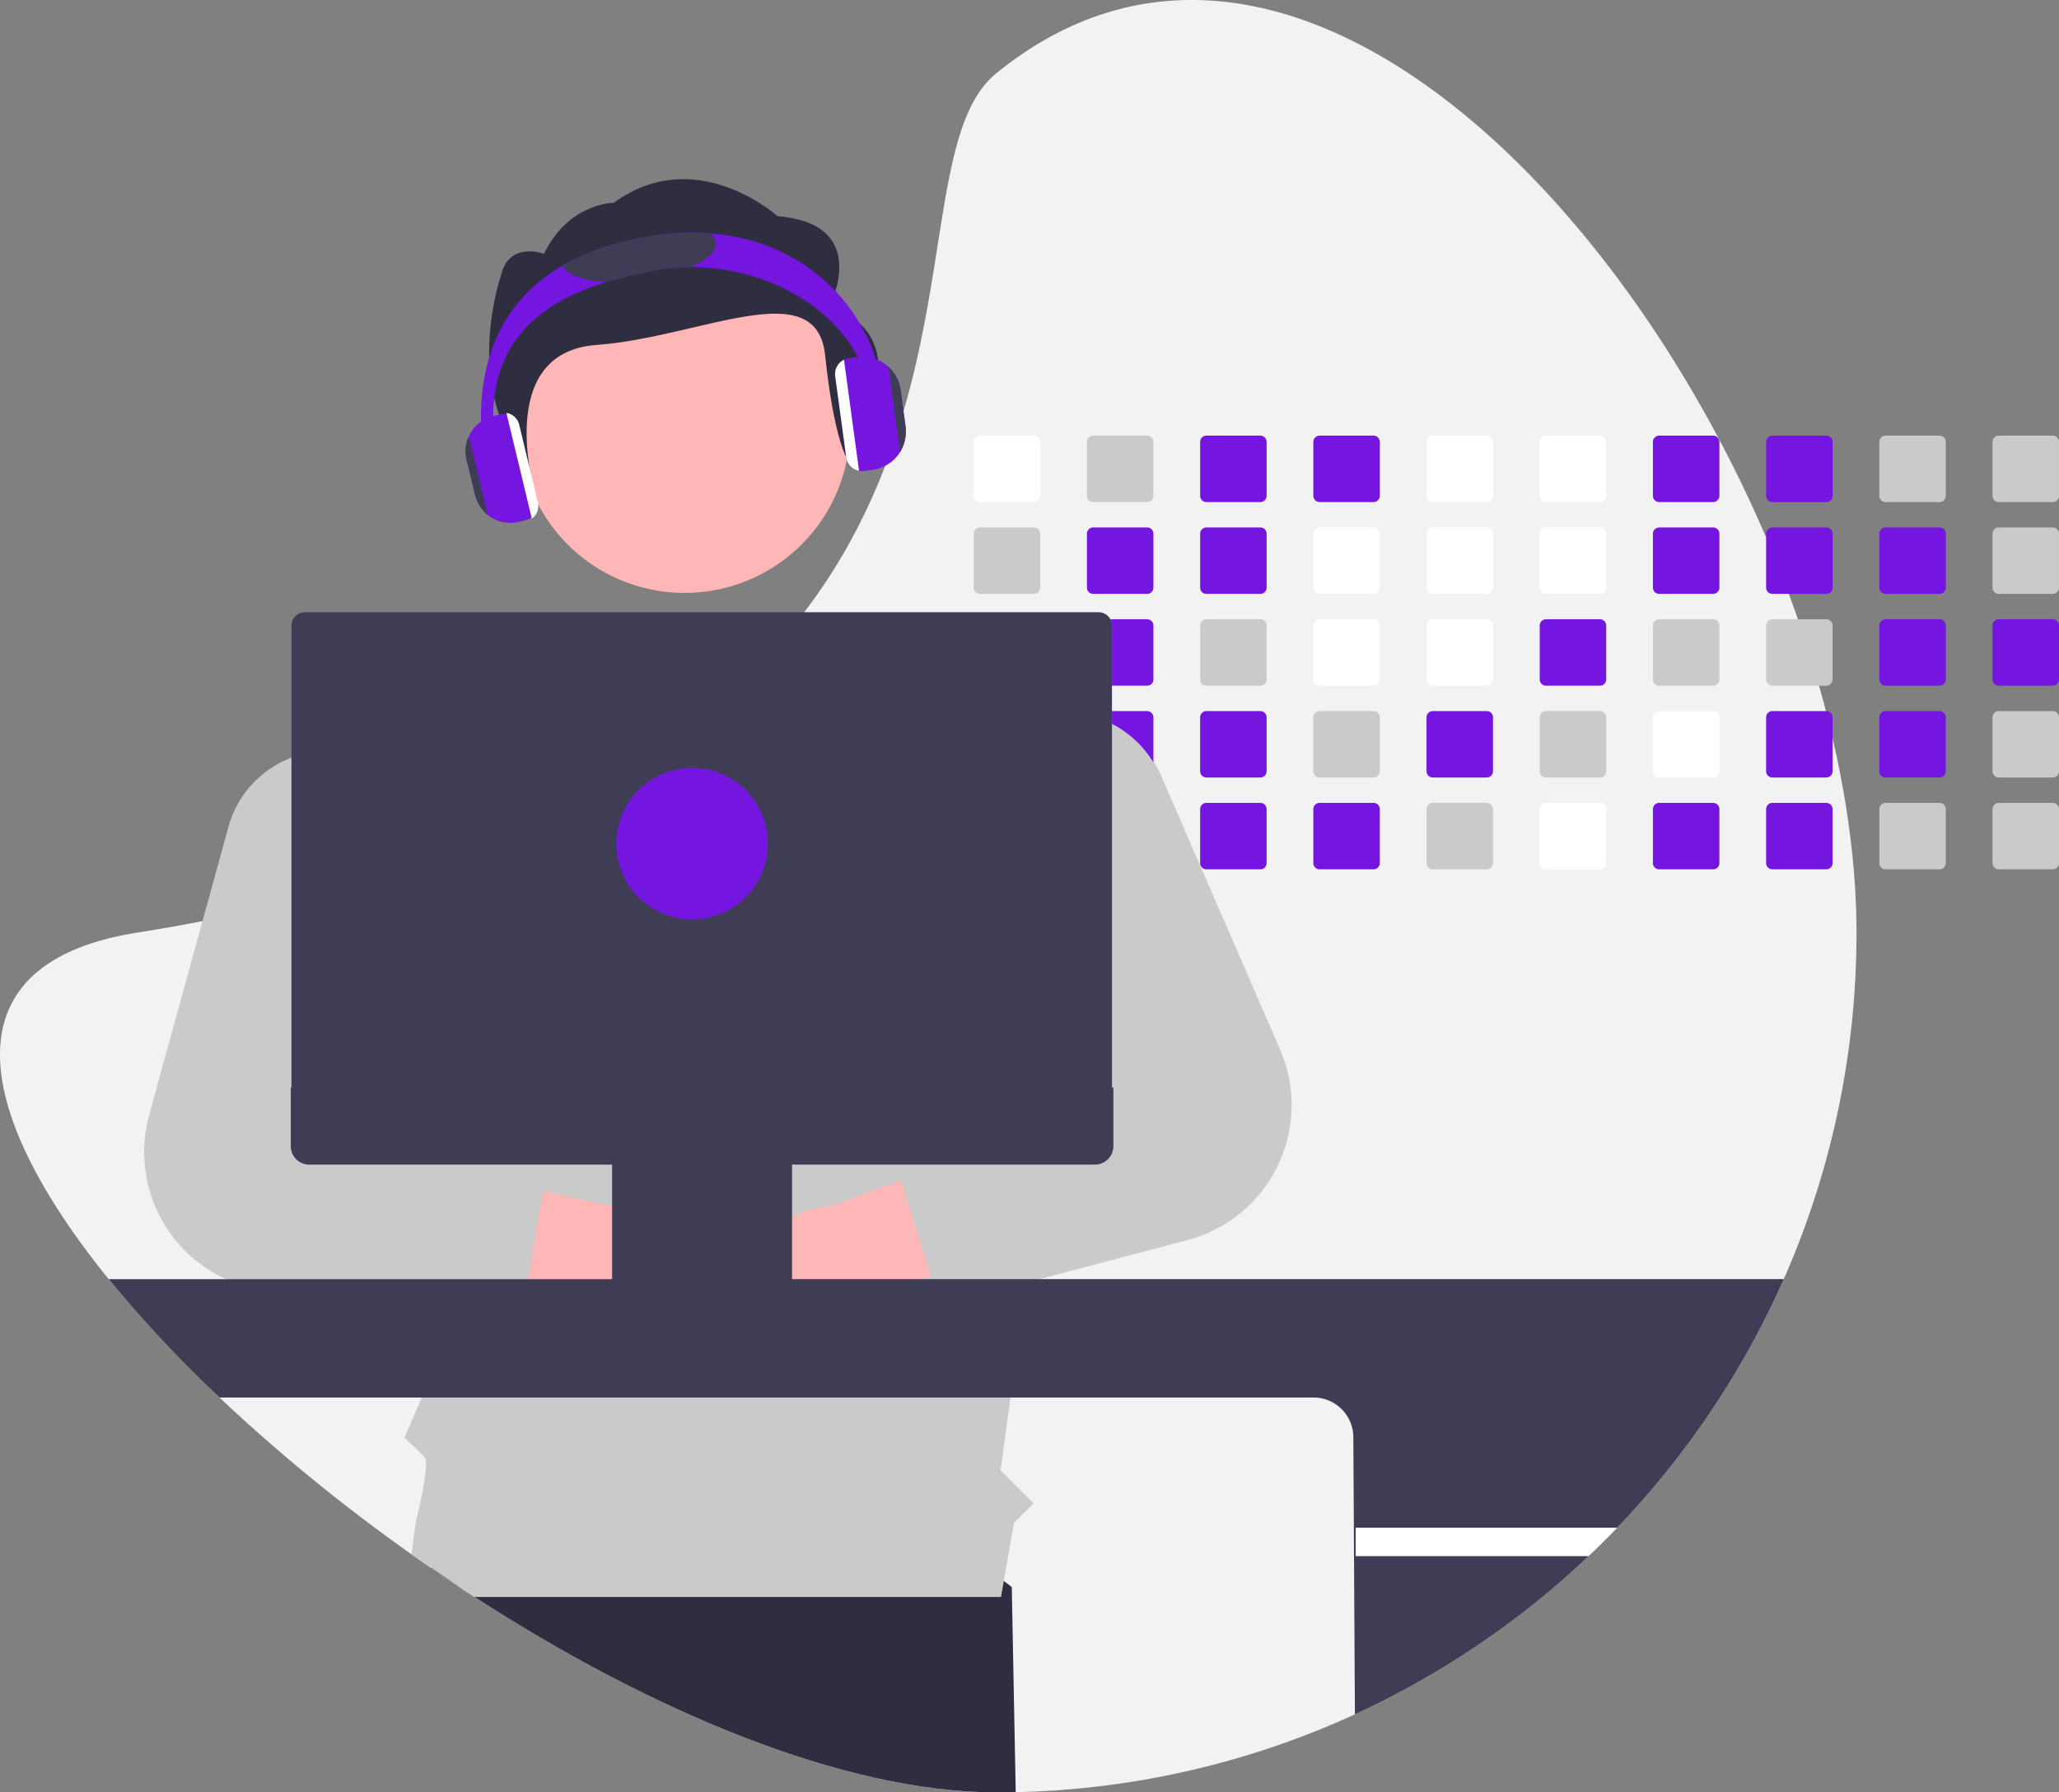
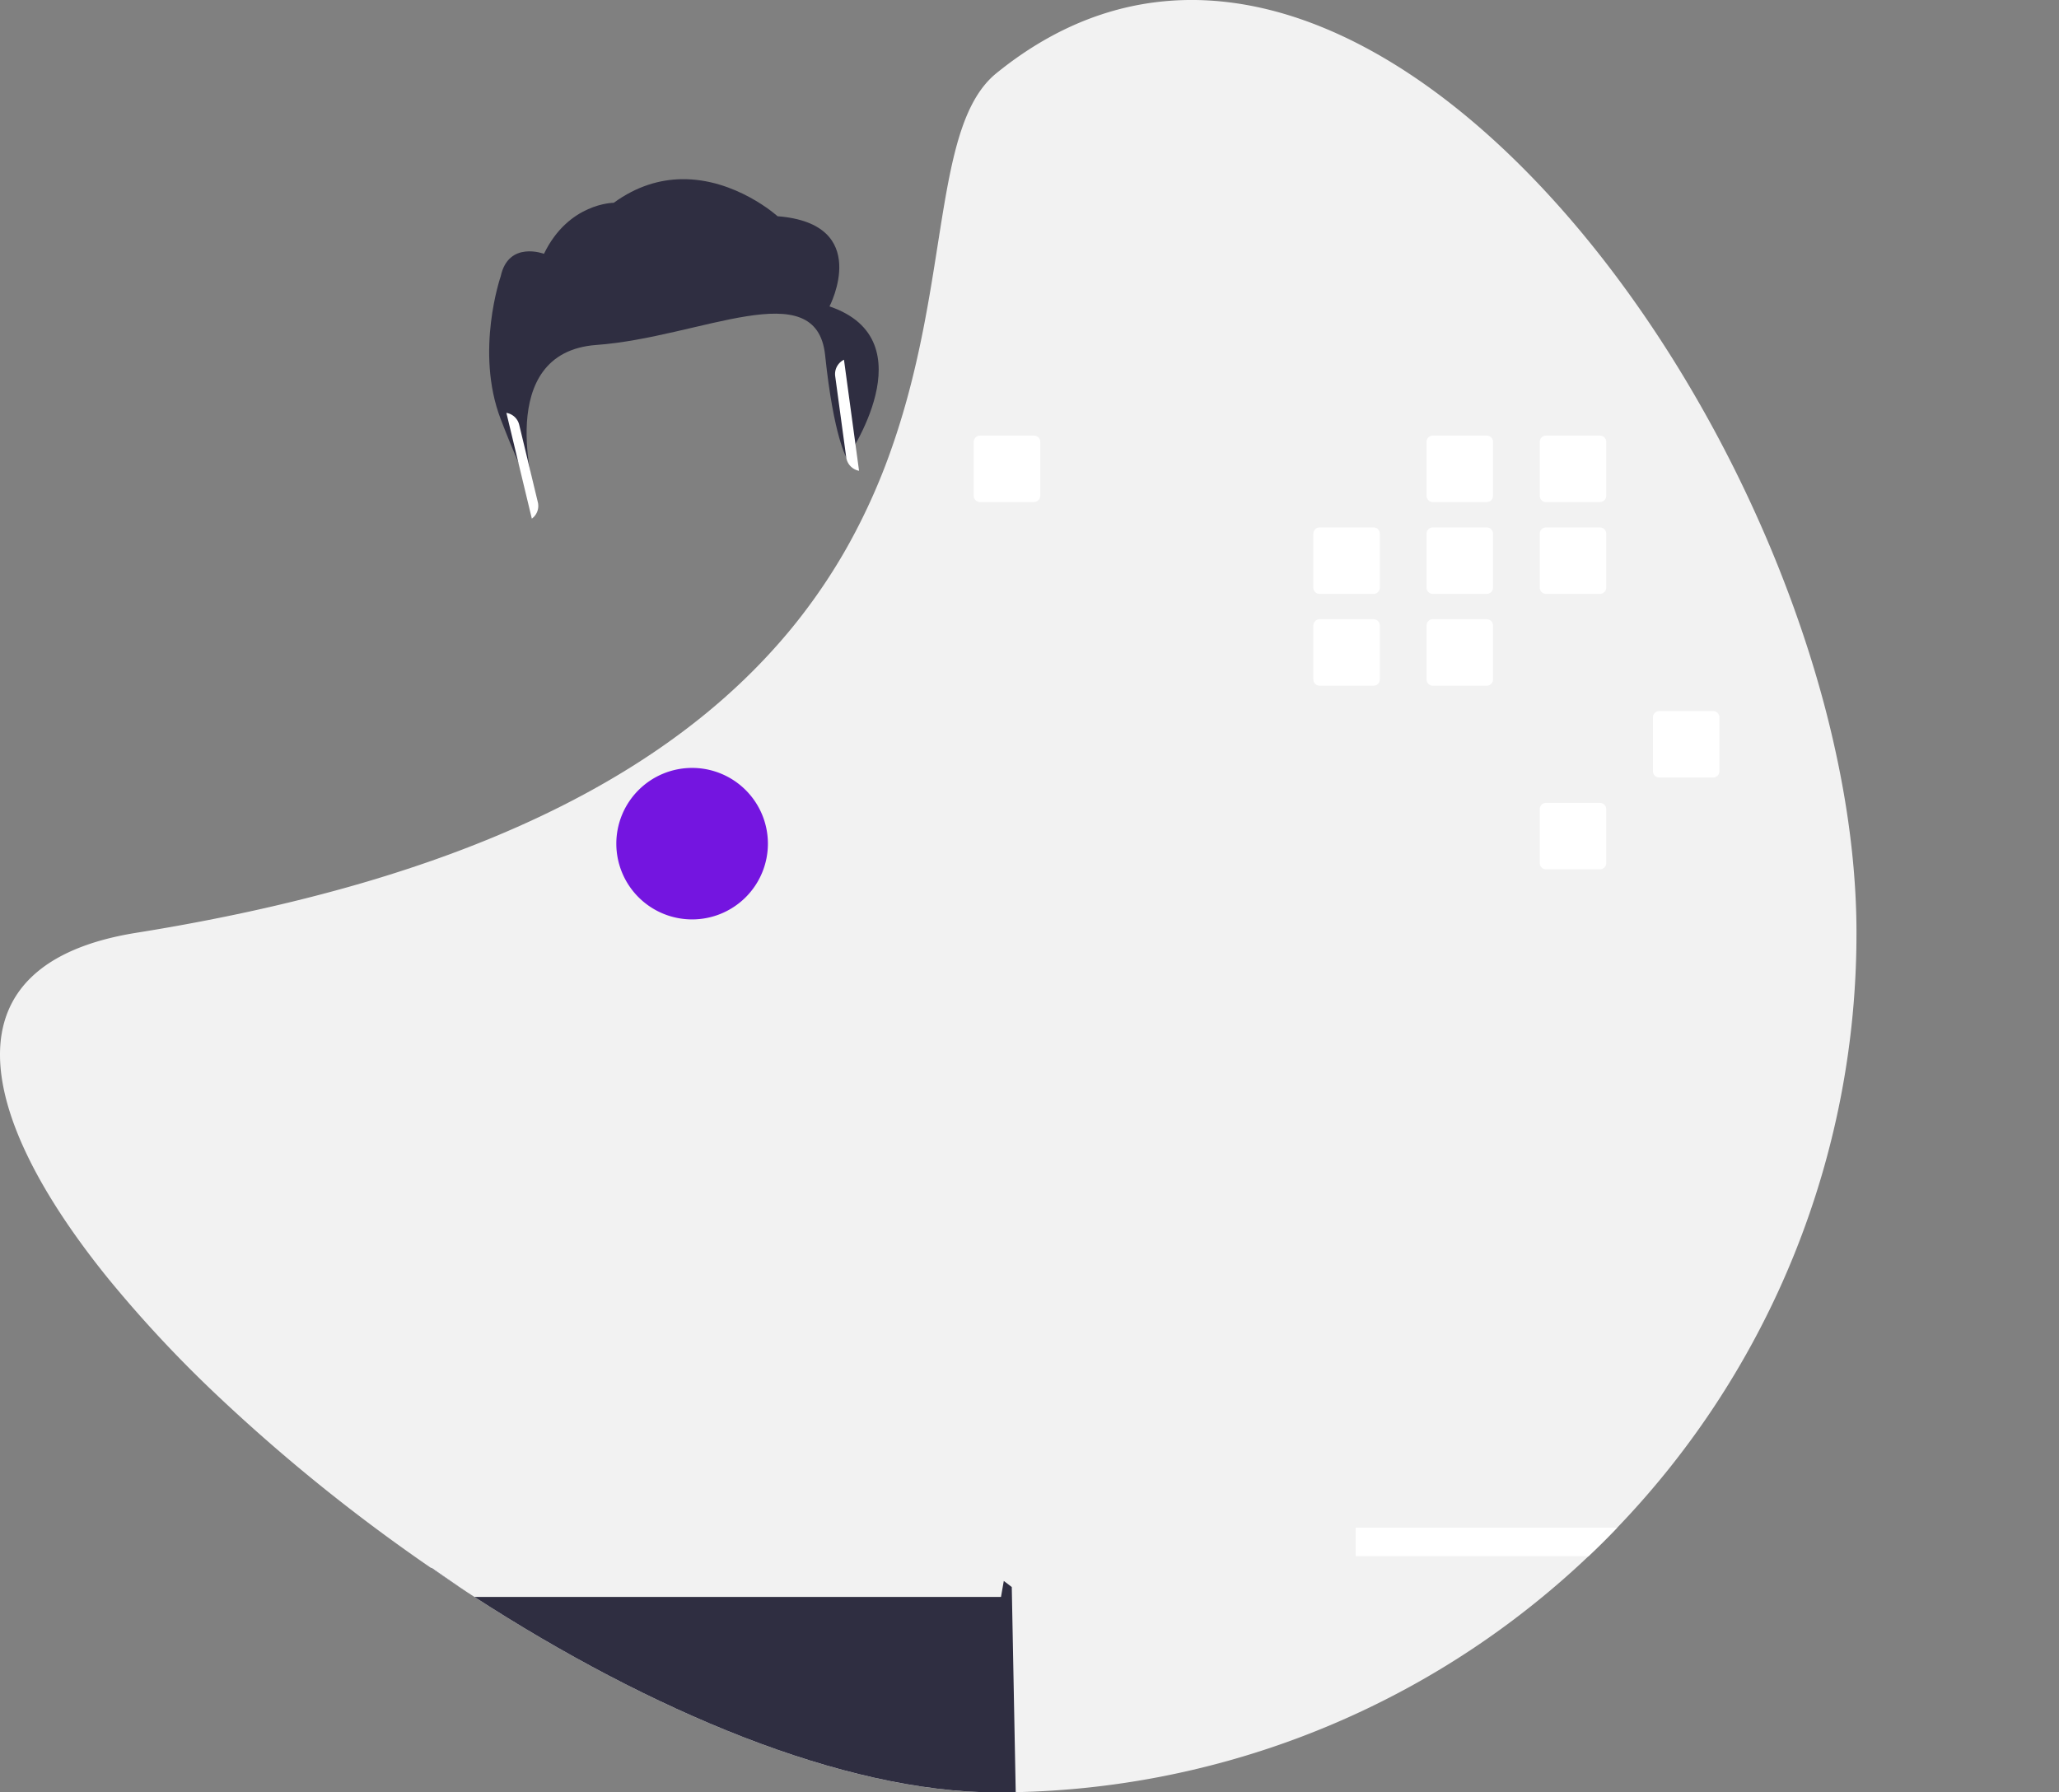
<svg xmlns="http://www.w3.org/2000/svg" viewBox="0 0 850 740">
  <rect x="0" y="0" width="850" height="740" fill="#808080" stroke="none" />
  <title>Developer activity. Modified by TTdsgms.</title>
  <desc>Developer activity. Modified by TTdsgms</desc>
  <path d="m766.39 385.11a353.99 353.81 0 0 1-98.788 245.62q-5.741 6.008-11.793 11.727-9.219 8.765-19.058 16.851a353.71 353.54 0 0 1-217.44 80.6q-3.972 0.09-7.975 0.09c-63.39 0-143.12-33.842-215.47-80.689q-8.979-5.814-17.799-11.897-4.122-2.817-8.205-5.714a729.97 729.61 0 0 1-79.27-64.727 513.79 513.54 0 0 1-45.721-48.865c-55.595-68.543-67.857-130.3 11.403-143q14.076-2.248 27.323-4.805 19.188-3.686 36.727-7.961 23.625-5.739 44.392-12.446 6.986-2.248 13.651-4.585c65.698-23.064 109.67-53.14 139.6-85.774q7.615-8.286 14.041-16.771a235.91 235.79 0 0 0 17.819-27.09 254.74 254.61 0 0 0 18.398-41.004l0.27-0.779c23.815-68.663 16.57-132.35 42.843-153.67 112.31-91.128 252.13 38.647 317.76 191.68q4.962 11.567 9.334 23.274 1.964 5.229 3.788 10.478 4.797 13.68 8.704 27.429 1.499 5.244 2.858 10.478c0.969 3.766 1.899 7.522 2.758 11.277 6.386 27.499 9.854 54.619 9.854 80.26z" fill="#f2f2f2" />
-   <path d="m451.31 179.85a2.599 2.598 0 0 0-2.598 2.599v22.245a2.591 2.59 0 0 0 2.598 2.587h22.246a2.598 2.596 0 0 0 2.6-2.587v-22.245a2.606 2.605 0 0 0-2.6-2.599zm327.1 0a2.597 2.596 0 0 0-2.588 2.599v22.245a2.589 2.588 0 0 0 2.588 2.587h22.255a2.598 2.596 0 0 0 2.598-2.587v-22.245a2.606 2.605 0 0 0-2.598-2.599zm46.73 0a2.598 2.596 0 0 0-2.588 2.599v22.245a2.589 2.588 0 0 0 2.588 2.587h22.255a2.598 2.596 0 0 0 2.598-2.587v-22.245a2.606 2.605 0 0 0-2.598-2.599zm-420.56 37.909a2.599 2.598 0 0 0-2.598 2.597v22.245a2.591 2.59 0 0 0 2.598 2.587h22.246a2.597 2.596 0 0 0 2.598-2.587v-22.245a2.606 2.605 0 0 0-2.598-2.597zm420.56 0a2.598 2.596 0 0 0-2.588 2.597v22.245a2.589 2.588 0 0 0 2.588 2.587h22.255a2.597 2.596 0 0 0 2.598-2.587v-22.245a2.606 2.605 0 0 0-2.598-2.597zm-420.56 37.907a2.599 2.598 0 0 0-2.598 2.597v22.237a2.593 2.592 0 0 0 2.598 2.597h22.246a2.599 2.598 0 0 0 2.598-2.597v-22.237a2.606 2.605 0 0 0-2.598-2.597zm93.46 0a2.599 2.598 0 0 0-2.598 2.597v22.237a2.593 2.592 0 0 0 2.598 2.597h22.246a2.599 2.598 0 0 0 2.6-2.597v-22.237a2.606 2.605 0 0 0-2.6-2.597zm186.91 0a2.598 2.596 0 0 0-2.588 2.597v22.237a2.591 2.59 0 0 0 2.588 2.597h22.255a2.6 2.598 0 0 0 2.598-2.597v-22.237a2.606 2.605 0 0 0-2.598-2.597zm46.73 0a2.598 2.596 0 0 0-2.588 2.597v22.237a2.591 2.59 0 0 0 2.588 2.597h22.255a2.599 2.598 0 0 0 2.598-2.597v-22.237a2.606 2.605 0 0 0-2.598-2.597zm-470.02 13.456-27.053 35.15-65.308 22.186a42.666 42.645 0 0 0-48.979-13.625c-0.25 0.09-0.509 0.189-0.759 0.289a42.556 42.536 0 0 0-25.295 28.378l-10.673 38.808-22.017 80a57.73 57.702 0 0 0 48.93 72.598l62.931 7.371 1.659 34.393-0.99 2.306-7.126 16.622s5.657 5.105 8.235 7.962c2.588 2.857-3.568 26.759-3.568 26.759l-1.788 13.385c8.541 6.047 17.209 11.915 26.003 17.609h217.39l-0.01-0.068 5.327-30.497 8.116-8.11-13.612-13.606 4.068-30.056 4.657-34.491 0.58-3.038 1.909-10.057v-2e-3l4.827-1.278 61.11-16.132a57.724 57.696 0 0 0 38.197-78.771l-49.129-113.01a42.792 42.771 0 0 0-20.257-21.326 43.329 43.308 0 0 0-8.774-3.196c-0.47-0.12-0.94-0.23-1.409-0.32a42.105 42.085 0 0 0-19.468 0.359 2.615 2.614 0 0 0-2.559-2.136h-22.246a2.6 2.598 0 0 0-2.598 2.597v21.205l-10.464-4.994-45.99-42.632-27.563-0.209zm283.11 24.453a2.6 2.598 0 0 0-2.598 2.597v22.235a2.593 2.592 0 0 0 2.598 2.597h22.248a2.6 2.598 0 0 0 2.598-2.597v-22.235a2.606 2.605 0 0 0-2.598-2.597zm93.453 0a2.598 2.596 0 0 0-2.59 2.597v22.235a2.591 2.59 0 0 0 2.59 2.597h22.255a2.6 2.598 0 0 0 2.598-2.597v-22.235a2.606 2.605 0 0 0-2.598-2.597zm186.92 0a2.598 2.596 0 0 0-2.588 2.597v22.235a2.591 2.59 0 0 0 2.588 2.597h22.255a2.6 2.598 0 0 0 2.598-2.597v-22.235a2.606 2.605 0 0 0-2.598-2.597zm-233.65 37.907a2.591 2.59 0 0 0-2.588 2.597v22.235a2.591 2.59 0 0 0 2.588 2.599h22.257a2.6 2.599 0 0 0 2.598-2.599v-22.235a2.6 2.598 0 0 0-2.598-2.597zm186.92 0a2.591 2.59 0 0 0-2.588 2.597v22.235a2.591 2.59 0 0 0 2.588 2.599h22.255a2.6 2.598 0 0 0 2.598-2.599v-22.235a2.6 2.598 0 0 0-2.598-2.597zm46.73 0a2.591 2.59 0 0 0-2.588 2.597v22.235a2.591 2.59 0 0 0 2.588 2.599h22.255a2.6 2.598 0 0 0 2.598-2.599v-22.235a2.6 2.598 0 0 0-2.598-2.597zm-658.69 64.457 2.569 53.071 0.26 5.305 0.599 12.576-4.487-0.929a18.921 18.911 0 0 1-12.521-9.06 19.148 19.139 0 0 1-2.45-7.891 18.883 18.873 0 0 1 0.89-7.472z" fill="#cacaca" />
-   <path d="m282.64 108.29a68.279 68.245 0 0 0-68.279 68.246 68.279 68.245 0 0 0 68.279 68.246 68.279 68.245 0 0 0 68.279-68.246 68.279 68.245 0 0 0-68.279-68.246zm89.309 378.98-28.929 10.742a30.431 30.416 0 0 0-6.244 60.085 30.267 30.252 0 0 0 37.07-27.908l10.583-3.069c-0.069-0.178-0.128-0.356-0.187-0.535zm-147.82 4.501v4e-3l-5.926 36.338-0.699 4.316a4.892 4.89 0 0 1-0.111 0.55 13.488 13.481 0 0 1 0 2e-3l10.911 1.547a30.267 30.252 0 0 0 40.638 22.405 30.431 30.416 0 0 0-14.661-58.604z" fill="#ffb6b6" />
  <path d="m281.29 73.977c-8.769 0.153-18.32 2.767-27.922 9.746 0 0-18.622 5.16e-4 -28.805 21.063 0 0-14.645-5.553-17.863 9.305 0 0-10.717 31.021 0 58.939 10.717 27.919 14.275 31.021 14.275 31.021s-17.61-58.535 25.254-61.637c42.864-3.102 90.83-29.874 94.402 4.248 3.572 34.122 8.949 42.529 8.949 42.529s33.927-48.734-7.148-62.693c0 0 17.857-34.123-21.432-37.225 0 0-17.302-15.687-39.711-15.297zm-103.2 573.29-0.023 0.143c5.88 4.055 11.815 8.021 17.801 11.896-6.012-3.893-11.883-7.982-17.777-12.039zm17.777 12.039c72.354 46.847 152.08 80.691 215.47 80.691 2.668 0 5.326-0.03 7.975-0.09l-1.629-84.695-3.295-2.518-1.143 6.543 0.01 0.068h-217.39z" fill="#2f2e41" />
-   <path d="m282.85 96.088a97.069 97.022 0 0 0-9.853 0.804c-15.72 2.038-29.44 6.223-40.683 12.716-21.386 12.346-33.77 33.053-33.77 63.199a83.823 83.782 0 0 0 0.078 1.227 14.895 14.887 0 0 0-6.014 15.664l3.447 14.343a15.835 15.827 0 0 0 5.337 8.61 14.036 14.029 0 0 0 1.361 0.97 14.8 14.793 0 0 0 11.362 1.838l2.969-0.718a5.837 5.834 0 0 0 2.169-1.011 5.989 5.987 0 0 0 2.288-6.263l-7.694-31.974a6.02 6.017 0 0 0-4.878-4.546 6.729 6.726 0 0 0-0.999-0.078 6.022 6.019 0 0 0-1.399 0.17l-2.977 0.718a14.895 14.887 0 0 0-0.029 0.01c0.455-33.743 22.814-47.963 46.92-55.348 6.176-1.888 12.461-3.335 18.518-4.544a82.33 82.29 0 0 1 16.339-1.588c28.418 0.015 56.641 14.068 68.833 37.146a15.806 15.798 0 0 0-0.617 0.053l-3.127 0.429a6.52 6.517 0 0 0-4.347 2.526 6.544 6.541 0 0 0-1.29 4.866l4.548 33.501a6.573 6.57 0 0 0 5.295 5.564 6.151 6.147 0 0 0 1.22 0.119 6.495 6.492 0 0 0 0.88-0.059l3.498-0.47a15.781 15.774 0 0 0 10.732-6.423c0.27-0.38 0.531-0.769 0.771-1.169a16.738 16.73 0 0 0 2.028-10.798l-1.97-14.544a15.7 15.693 0 0 0-4.997-9.548 15.806 15.798 0 0 0-5.212-3.157c-9.286-28.459-34.714-49.579-68.851-52.031a97.069 97.022 0 0 0-9.884-0.205zm215.19 83.76a2.599 2.598 0 0 0-2.598 2.599v22.245a2.591 2.59 0 0 0 2.598 2.587h22.246a2.598 2.596 0 0 0 2.6-2.587v-22.245a2.606 2.605 0 0 0-2.6-2.599zm46.73 0a2.599 2.598 0 0 0-2.598 2.599v22.245a2.591 2.59 0 0 0 2.598 2.587h22.248a2.598 2.596 0 0 0 2.598-2.587v-22.245a2.606 2.605 0 0 0-2.598-2.599zm140.18 0a2.597 2.596 0 0 0-2.588 2.599v22.245a2.589 2.588 0 0 0 2.588 2.587h22.255a2.598 2.596 0 0 0 2.598-2.587v-22.245a2.606 2.605 0 0 0-2.598-2.599zm46.73 0a2.597 2.596 0 0 0-2.588 2.599v22.245a2.589 2.588 0 0 0 2.588 2.587h22.255a2.598 2.596 0 0 0 2.598-2.587v-22.245a2.606 2.605 0 0 0-2.598-2.599zm-280.37 37.909a2.599 2.598 0 0 0-2.598 2.597v22.245a2.591 2.59 0 0 0 2.598 2.587h22.246a2.597 2.596 0 0 0 2.6-2.587v-22.245a2.606 2.605 0 0 0-2.6-2.597zm46.73 0a2.599 2.598 0 0 0-2.598 2.597v22.245a2.591 2.59 0 0 0 2.598 2.587h22.246a2.597 2.596 0 0 0 2.6-2.587v-22.245a2.606 2.605 0 0 0-2.6-2.597zm186.91 0a2.597 2.596 0 0 0-2.588 2.597v22.245a2.589 2.588 0 0 0 2.588 2.587h22.255a2.598 2.596 0 0 0 2.598-2.587v-22.245a2.606 2.605 0 0 0-2.598-2.597zm46.73 0a2.597 2.596 0 0 0-2.588 2.597v22.245a2.589 2.588 0 0 0 2.588 2.587h22.255a2.597 2.596 0 0 0 2.598-2.587v-22.245a2.606 2.605 0 0 0-2.598-2.597zm46.73 0a2.597 2.596 0 0 0-2.588 2.597v22.245a2.589 2.588 0 0 0 2.588 2.587h22.255a2.597 2.596 0 0 0 2.598-2.587v-22.245a2.606 2.605 0 0 0-2.598-2.597zm-320.06 37.907a5.382 5.379 0 0 1 0.679 2.647v24.783h14.52a2.599 2.598 0 0 0 2.6-2.597v-22.237a2.606 2.605 0 0 0-2.6-2.597zm179.87 0a2.598 2.596 0 0 0-2.59 2.597v22.237a2.591 2.59 0 0 0 2.59 2.597h22.255a2.6 2.598 0 0 0 2.598-2.597v-22.237a2.606 2.605 0 0 0-2.598-2.597zm140.19 0a2.598 2.596 0 0 0-2.588 2.597v22.237a2.591 2.59 0 0 0 2.588 2.597h22.255a2.599 2.598 0 0 0 2.598-2.597v-22.237a2.606 2.605 0 0 0-2.598-2.597zm46.73 0a2.598 2.596 0 0 0-2.588 2.597v22.237a2.591 2.59 0 0 0 2.588 2.597h22.255a2.599 2.598 0 0 0 2.598-2.597v-22.237a2.606 2.605 0 0 0-2.598-2.597zm-366.11 37.909v5.293a42.792 42.771 0 0 1 17.12 15.92v-18.616a2.606 2.605 0 0 0-2.6-2.597zm39.005 0a2.6 2.598 0 0 0-2.598 2.597v22.235a2.593 2.592 0 0 0 2.598 2.597h22.246a2.6 2.598 0 0 0 2.6-2.597v-22.235a2.606 2.605 0 0 0-2.6-2.597zm93.451 0a2.598 2.596 0 0 0-2.588 2.597v22.235a2.591 2.59 0 0 0 2.588 2.597h22.257a2.6 2.598 0 0 0 2.598-2.597v-22.235a2.606 2.605 0 0 0-2.598-2.597zm140.19 0a2.598 2.596 0 0 0-2.588 2.597v22.235a2.591 2.59 0 0 0 2.588 2.597h22.255a2.6 2.598 0 0 0 2.598-2.597v-22.235a2.606 2.605 0 0 0-2.598-2.597zm46.73 0a2.598 2.596 0 0 0-2.588 2.597v22.235a2.591 2.59 0 0 0 2.588 2.597h22.255a2.6 2.598 0 0 0 2.598-2.597v-22.235a2.606 2.605 0 0 0-2.598-2.597zm-280.37 37.907a2.593 2.592 0 0 0-2.598 2.597v22.235a2.593 2.592 0 0 0 2.598 2.599h22.246a2.6 2.599 0 0 0 2.6-2.599v-22.235a2.6 2.598 0 0 0-2.6-2.597zm46.73 0a2.593 2.592 0 0 0-2.598 2.597v22.235a2.593 2.592 0 0 0 2.598 2.599h22.248a2.6 2.599 0 0 0 2.598-2.599v-22.235a2.6 2.598 0 0 0-2.598-2.597zm140.18 0a2.591 2.59 0 0 0-2.588 2.597v22.235a2.591 2.59 0 0 0 2.588 2.599h22.255a2.6 2.599 0 0 0 2.598-2.599v-22.235a2.6 2.598 0 0 0-2.598-2.597zm46.73 0a2.591 2.59 0 0 0-2.588 2.597v22.235a2.591 2.59 0 0 0 2.588 2.599h22.255a2.6 2.598 0 0 0 2.598-2.599v-22.235a2.6 2.598 0 0 0-2.598-2.597z" fill="#7415e0" />
-   <path d="m286.15 96.045a97.069 97.022 0 0 0-13.15 0.847c-15.72 2.038-29.44 6.223-40.683 12.716 1.429 3.846 8.524 6.341 18.168 6.811 6.176-1.888 12.461-3.335 18.518-4.544a82.33 82.29 0 0 1 16.339-1.588c6.616-3.007 10.584-6.704 10.115-10.18a5.723 5.721 0 0 0-2.719-3.814 97.069 97.022 0 0 0-6.588-0.248zm80.65 55.436 4.528 33.332a6.172 6.169 0 0 0 0.41 1.559 16.738 16.73 0 0 0 2.028-10.798l-1.97-14.544a15.7 15.693 0 0 0-4.997-9.548zm-173.62 29.436a14.716 14.709 0 0 0-0.57 8.781l3.447 14.343a15.835 15.827 0 0 0 5.337 8.61l-7.044-29.286a6.472 6.469 0 0 0-1.169-2.448zm-67.319 71.849a5.551 5.548 0 0 0-5.536 5.545v190.69h-0.297v24.186a7.639 7.635 0 0 0 7.638 7.636h125.02v47.281h-207.81a513.79 513.54 0 0 0 45.721 48.865h451.68a16.435 16.427 0 0 1 16.41 16.411l0.65 114.4a355.21 355.03 0 0 0 77.422-48.477c6.556-5.384 12.909-11 19.058-16.85 4.027-3.816 7.957-7.725 11.791-11.727a355.4 355.23 0 0 0 68.777-102.63h-409.41v-47.281h125.02a7.639 7.635 0 0 0 7.638-7.636v-24.186h-0.588v-190.69a5.382 5.379 0 0 0-0.679-2.647 5.534 5.532 0 0 0-4.868-2.897z" fill="#3f3d56" />
  <path d="m285.72 317.04a31.287 31.271 0 0 0-31.287 31.272 31.287 31.271 0 0 0 31.287 31.272 31.287 31.271 0 0 0 31.287-31.272 31.287 31.271 0 0 0-31.287-31.272z" fill="#7415e0" />
  <path d="m348.41 148.52a6.428 6.425 0 0 0-2.329 1.918 6.544 6.541 0 0 0-1.29 4.866l4.548 33.501a6.573 6.57 0 0 0 5.295 5.564zm-139.36 21.936 10.503 43.67a6.507 6.504 0 0 0 2.479-6.781l-7.694-31.974a6.528 6.524 0 0 0-5.288-4.914zm195.54 9.388a2.599 2.598 0 0 0-2.598 2.599v22.245a2.591 2.59 0 0 0 2.598 2.587h22.246a2.598 2.596 0 0 0 2.598-2.587v-22.245a2.606 2.605 0 0 0-2.598-2.599zm186.91 0a2.597 2.596 0 0 0-2.588 2.599v22.245a2.589 2.588 0 0 0 2.588 2.587h22.257a2.598 2.596 0 0 0 2.598-2.587v-22.245a2.606 2.605 0 0 0-2.598-2.599zm46.732 0a2.597 2.596 0 0 0-2.59 2.599v22.245a2.589 2.588 0 0 0 2.59 2.587h22.255a2.598 2.596 0 0 0 2.598-2.587v-22.245a2.606 2.605 0 0 0-2.598-2.599zm-93.453 37.909a2.599 2.598 0 0 0-2.598 2.597v22.245a2.591 2.59 0 0 0 2.598 2.587h22.248a2.597 2.596 0 0 0 2.598-2.587v-22.245a2.606 2.605 0 0 0-2.598-2.597zm46.72 0a2.597 2.596 0 0 0-2.588 2.597v22.245a2.589 2.588 0 0 0 2.588 2.587h22.257a2.597 2.596 0 0 0 2.598-2.587v-22.245a2.606 2.605 0 0 0-2.598-2.597zm46.732 0a2.597 2.596 0 0 0-2.59 2.597v22.245a2.589 2.588 0 0 0 2.59 2.587h22.255a2.598 2.596 0 0 0 2.598-2.587v-22.245a2.606 2.605 0 0 0-2.598-2.597zm-93.453 37.907a2.6 2.598 0 0 0-2.598 2.597v22.237a2.593 2.592 0 0 0 2.598 2.597h22.248a2.599 2.598 0 0 0 2.598-2.597v-22.237a2.606 2.605 0 0 0-2.598-2.597zm46.72 0a2.598 2.596 0 0 0-2.588 2.597v22.237a2.591 2.59 0 0 0 2.588 2.597h22.257a2.599 2.598 0 0 0 2.598-2.597v-22.237a2.606 2.605 0 0 0-2.598-2.597zm93.462 37.909a2.598 2.596 0 0 0-2.588 2.597v22.235a2.591 2.59 0 0 0 2.588 2.597h22.255a2.6 2.598 0 0 0 2.598-2.597v-22.235a2.606 2.605 0 0 0-2.598-2.597zm-46.73 37.907a2.591 2.59 0 0 0-2.59 2.597v22.235a2.591 2.59 0 0 0 2.59 2.599h22.255a2.6 2.599 0 0 0 2.598-2.599v-22.235a2.6 2.598 0 0 0-2.598-2.597zm-78.562 299.25v11.727h96.15c4.034-3.812 7.964-7.722 11.791-11.727z" fill="#fff" />
</svg>